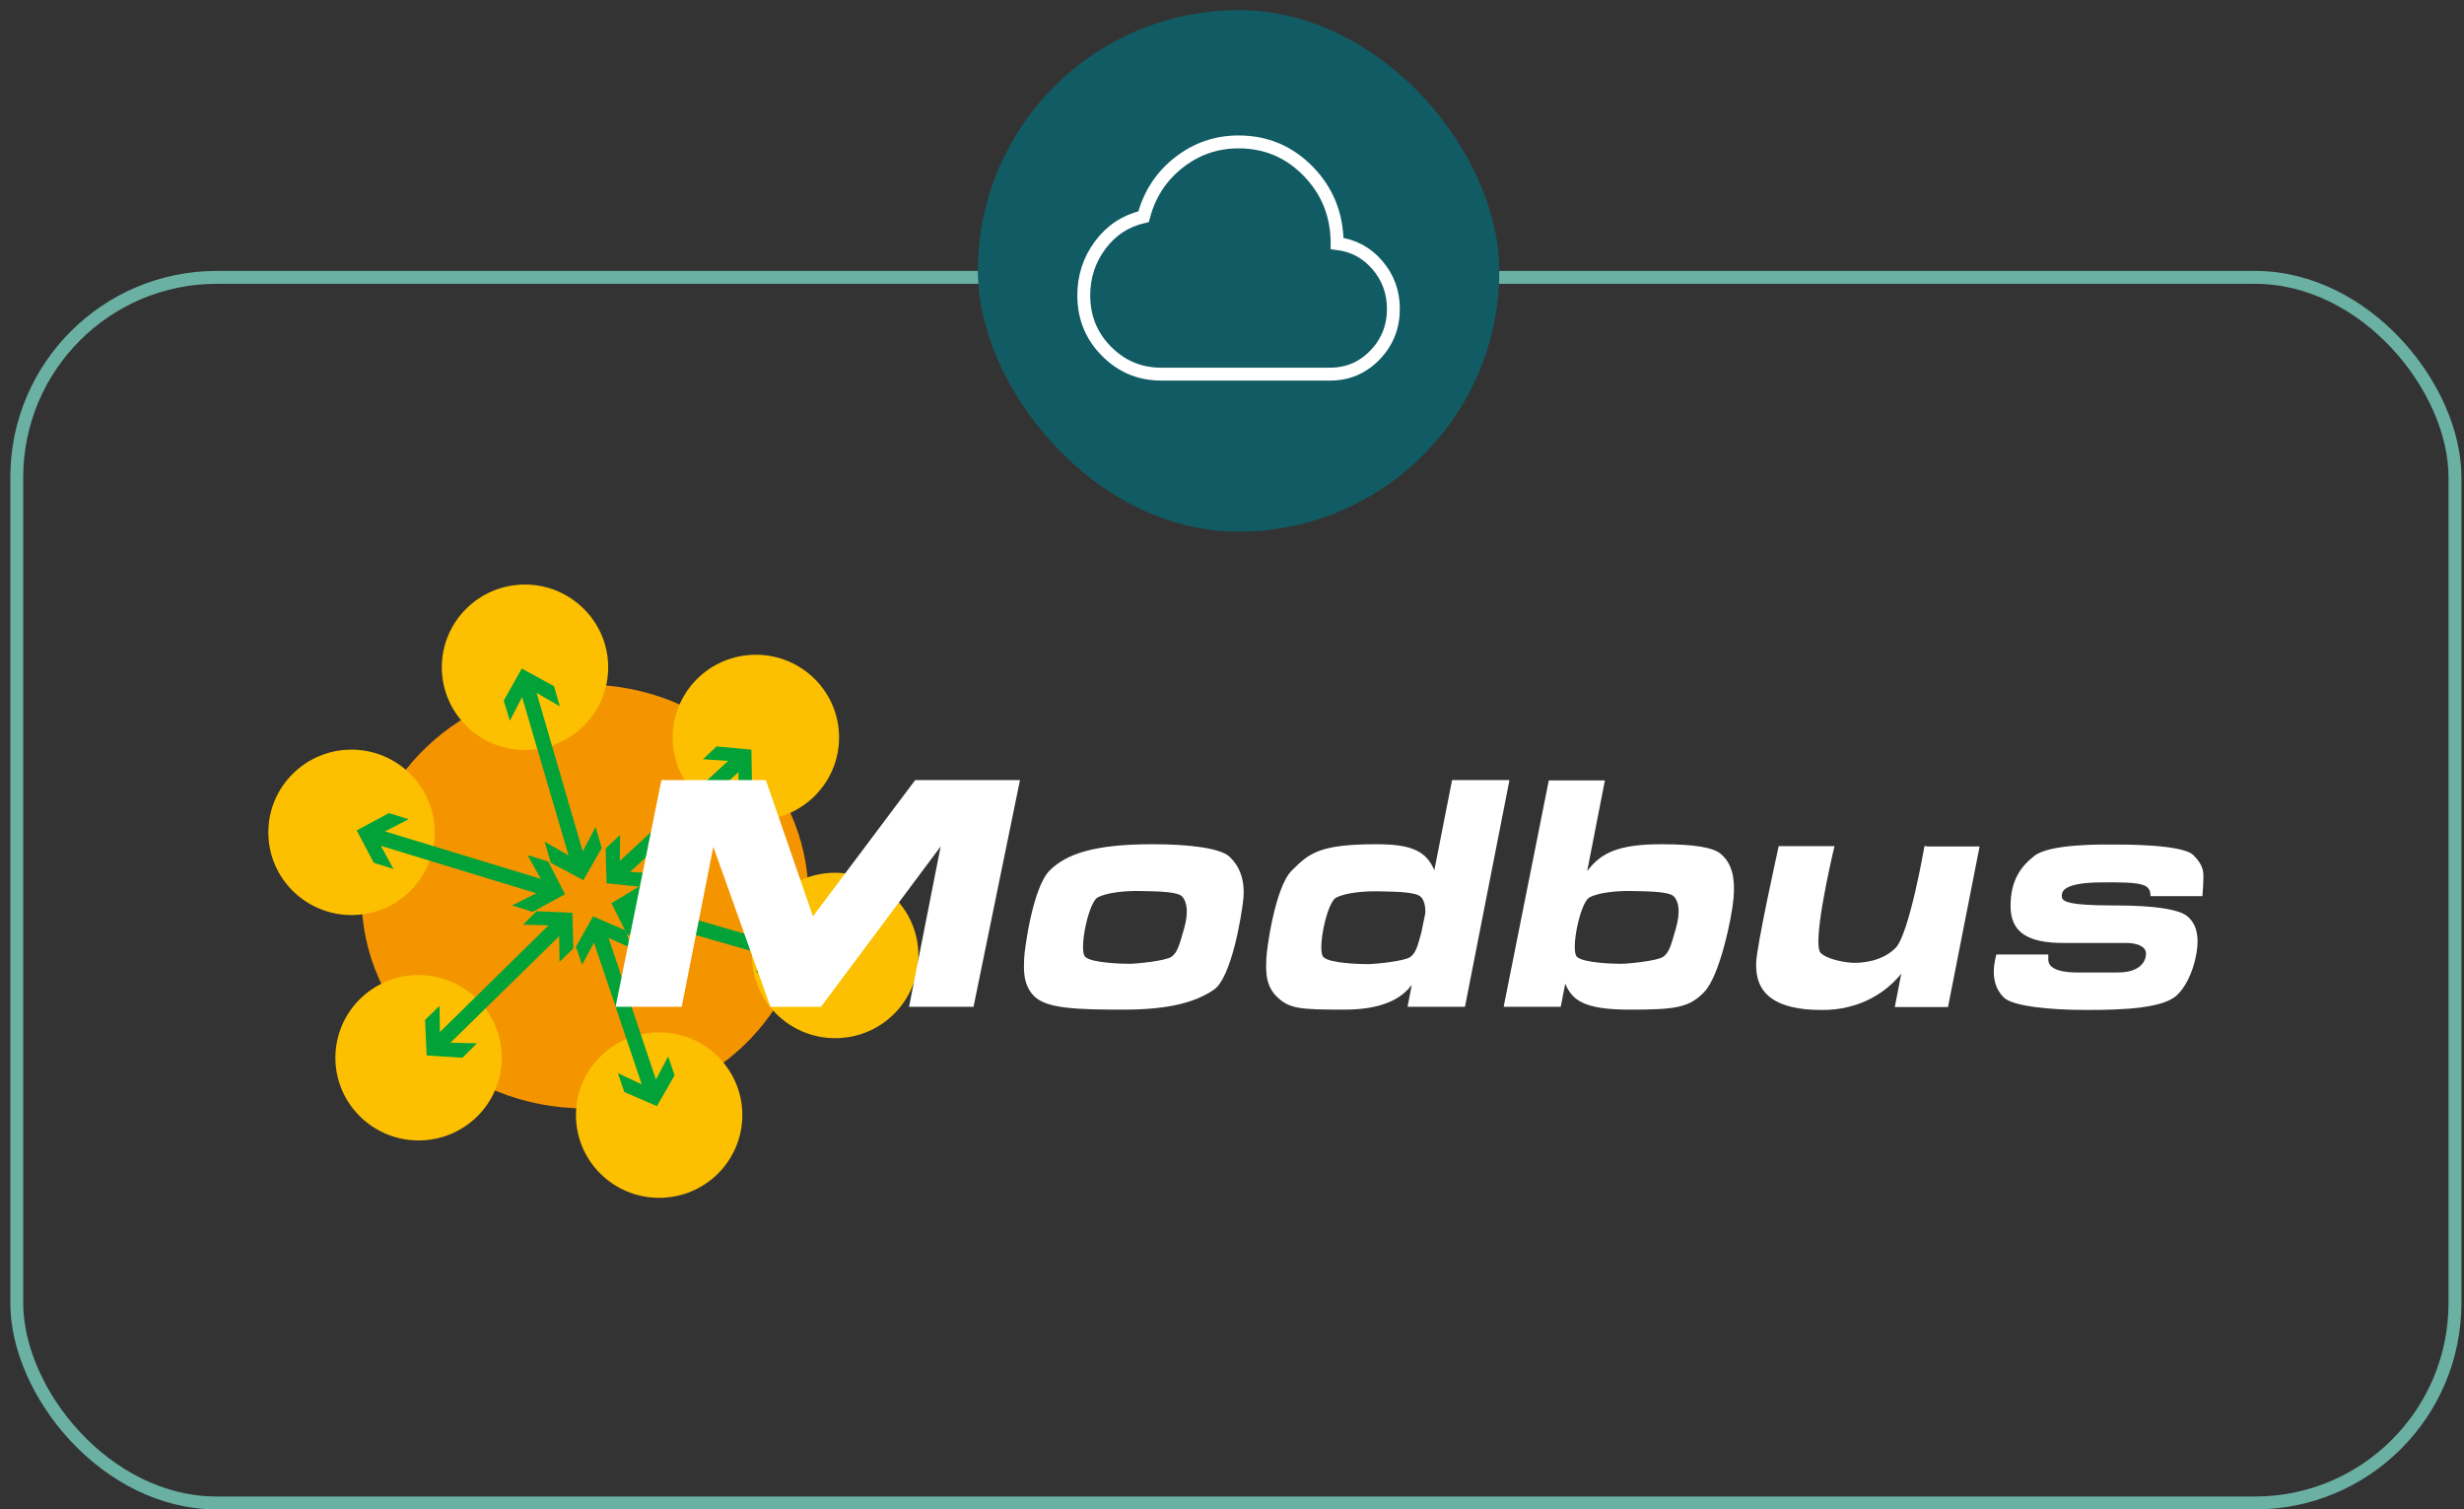
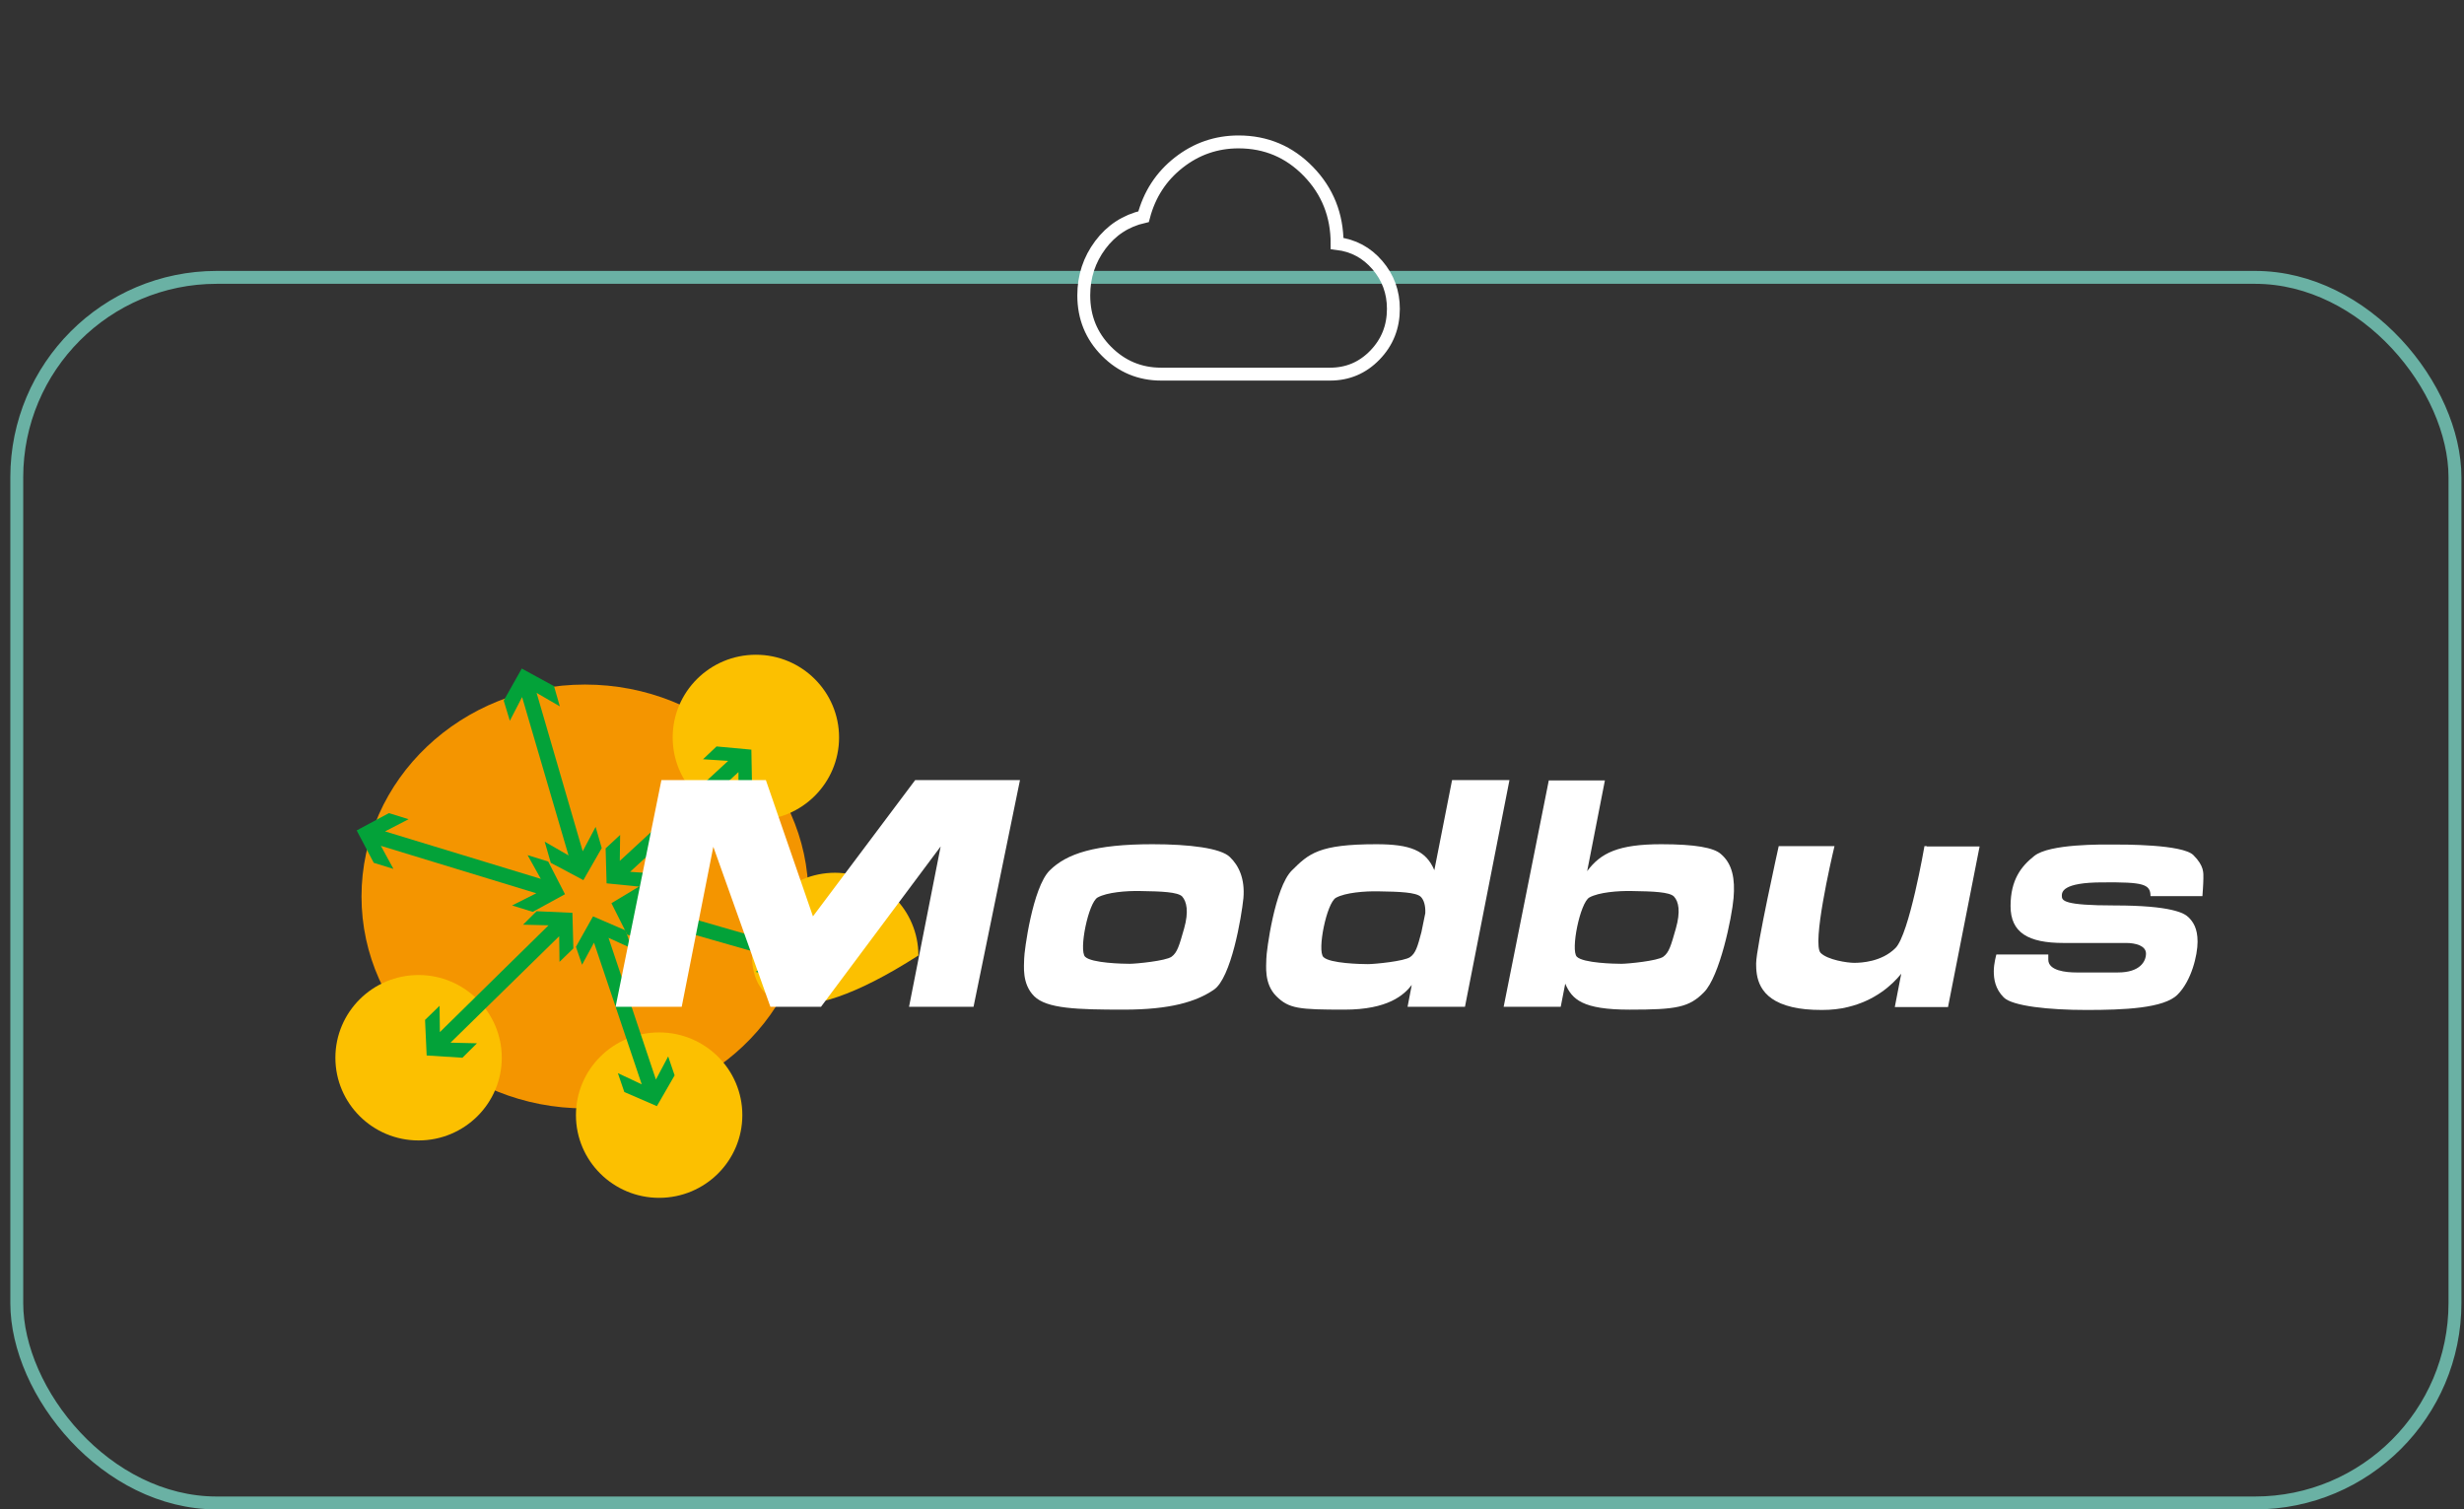
<svg xmlns="http://www.w3.org/2000/svg" width="191" height="117" viewBox="0 0 191 117" fill="none">
  <rect x="0" y="0" width="191" height="117" fill="#333333" stroke="none" />
  <rect x="1.3" y="21.5" width="189" height="95" rx="15.5" stroke="#6AB1A4" />
-   <rect x="75.8" y="0.789" width="40.421" height="40.421" rx="20.21" fill="#115C64" />
  <path d="M90.01 29C88.356 29 86.942 28.409 85.77 27.228C84.597 26.047 84.011 24.603 84.01 22.897C84.01 21.434 84.438 20.131 85.292 18.987C86.147 17.844 87.265 17.112 88.647 16.794C89.101 15.069 90.01 13.672 91.374 12.603C92.737 11.534 94.283 11 96.01 11C98.138 11 99.942 11.764 101.424 13.293C102.907 14.821 103.647 16.682 103.647 18.875C104.901 19.025 105.942 19.583 106.77 20.549C107.598 21.515 108.011 22.644 108.01 23.937C108.01 25.344 107.533 26.539 106.579 27.524C105.625 28.509 104.466 29.001 103.101 29H90.01Z" stroke="white" />
  <g clip-path="url(#clip0_3224_28356)">
    <path d="M62.667 69.489C62.667 60.419 54.919 53.063 45.345 53.063C35.772 53.063 28.023 60.419 28.023 69.489C28.023 78.56 35.772 85.915 45.345 85.915C54.919 85.891 62.667 78.56 62.667 69.489Z" fill="#F49500" />
-     <path d="M47.145 51.721C47.145 55.25 44.271 58.133 40.696 58.133C37.147 58.133 34.248 55.275 34.248 51.721C34.248 48.193 37.122 45.31 40.696 45.31C44.246 45.31 47.145 48.193 47.145 51.721Z" fill="#FCC000" />
    <path d="M65.042 57.163C65.042 60.692 62.167 63.575 58.593 63.575C55.044 63.575 52.144 60.717 52.144 57.163C52.144 53.635 55.019 50.752 58.593 50.752C62.167 50.752 65.042 53.635 65.042 57.163Z" fill="#FCC000" />
-     <path d="M71.191 74.061C71.191 77.59 68.316 80.473 64.742 80.473C61.193 80.473 58.293 77.615 58.293 74.061C58.293 70.533 61.167 67.65 64.742 67.65C68.316 67.675 71.191 70.533 71.191 74.061Z" fill="#FCC000" />
+     <path d="M71.191 74.061C61.193 80.473 58.293 77.615 58.293 74.061C58.293 70.533 61.167 67.65 64.742 67.65C68.316 67.675 71.191 70.533 71.191 74.061Z" fill="#FCC000" />
    <path d="M57.543 86.437C57.543 89.966 54.669 92.849 51.094 92.849C47.545 92.849 44.645 89.991 44.645 86.437C44.645 82.909 47.52 80.026 51.094 80.026C54.644 80.026 57.543 82.884 57.543 86.437Z" fill="#FCC000" />
    <path d="M38.896 81.989C38.896 85.518 36.022 88.4 32.447 88.4C28.898 88.4 25.998 85.543 25.998 81.989C25.998 78.46 28.873 75.578 32.447 75.578C35.997 75.578 38.896 78.46 38.896 81.989Z" fill="#FCC000" />
-     <path d="M33.697 64.519C33.697 68.048 30.823 70.93 27.249 70.93C23.699 70.93 20.8 68.073 20.8 64.519C20.8 60.99 23.674 58.108 27.249 58.108C30.798 58.108 33.697 60.99 33.697 64.519Z" fill="#FCC000" />
    <path d="M46.645 65.737L46.17 64.097L45.17 65.985L41.596 53.709L43.396 54.753L42.946 53.188L40.446 51.821L39.046 54.306L39.521 55.871L40.471 54.032L44.071 66.308L42.221 65.24L42.696 66.88L45.22 68.222L46.645 65.737Z" fill="#03A239" />
    <path d="M49.745 68.744L50.845 67.725L48.845 67.576L57.243 59.847V61.786L58.293 60.817L58.243 58.108L55.544 57.859L54.494 58.853L56.444 58.978L48.045 66.731L48.07 64.718L46.945 65.762L47.02 68.471L49.745 68.744Z" fill="#03A239" />
    <path d="M35.847 81.989L36.972 80.87L34.922 80.821L43.346 72.57L43.371 74.558L44.446 73.515L44.371 70.756L41.596 70.632L40.546 71.676L42.521 71.725L34.097 80.001L34.073 77.963L32.948 79.056L33.073 81.815L35.847 81.989Z" fill="#03A239" />
    <path d="M42.496 66.781L40.896 66.284L41.921 68.123L29.848 64.445L31.673 63.5L30.148 63.028L27.648 64.37L28.973 66.88L30.498 67.352L29.523 65.563L41.571 69.241L39.696 70.185L41.296 70.682L43.796 69.315L42.496 66.781Z" fill="#03A239" />
    <path d="M52.294 83.356L51.794 81.889L50.844 83.679L47.17 72.695L48.97 73.515L48.495 72.123L45.97 71.03L44.645 73.391L45.12 74.782L46.045 73.068L49.745 84.051L47.895 83.182L48.395 84.648L50.919 85.741L52.294 83.356Z" fill="#03A239" />
    <path d="M61.218 71.85L59.718 71.403L60.643 73.217L49.445 69.986L51.144 68.992L49.745 68.595L47.395 70.011L48.62 72.446L50.02 72.869L49.12 71.105L60.318 74.31L58.568 75.329L60.068 75.776L62.392 74.31L61.218 71.85Z" fill="#03A239" />
    <path d="M47.72 78.038L51.27 60.468H59.368L63.017 71.03L70.941 60.468H79.065L75.465 78.038H70.466L72.916 65.612L63.642 78.038H59.718L55.294 65.637L52.844 78.038H47.72Z" fill="white" />
    <path d="M95.337 66.433C94.637 65.737 92.187 65.439 89.338 65.439C84.888 65.439 82.689 66.159 81.364 67.476C80.039 68.793 79.389 73.763 79.389 74.31C79.389 74.832 79.189 76.249 80.164 77.218C81.139 78.187 83.489 78.261 87.113 78.261C90.737 78.261 92.737 77.64 94.087 76.721C95.437 75.826 96.237 71.08 96.386 69.614C96.511 68.123 96.037 67.104 95.337 66.433ZM91.787 71.974C91.412 73.291 91.262 73.838 90.812 74.161C90.362 74.484 88.063 74.708 87.563 74.708C87.063 74.708 84.614 74.658 84.114 74.161C83.614 73.664 84.364 69.962 85.088 69.564C85.813 69.166 87.313 69.042 88.388 69.067C90.038 69.092 91.287 69.141 91.637 69.489C91.987 69.887 92.162 70.657 91.787 71.974Z" fill="white" />
    <path d="M112.559 60.468L111.184 67.451C110.534 65.911 109.309 65.439 106.685 65.439C102.236 65.439 101.461 66.159 100.136 67.476C98.811 68.793 98.162 73.763 98.162 74.31C98.162 74.832 97.962 76.248 98.936 77.218C99.911 78.187 100.686 78.261 104.21 78.261C107.61 78.261 108.835 77.118 109.434 76.348L109.11 78.038H113.559L117.008 60.468H112.559ZM109.309 74.186C108.86 74.509 106.56 74.733 106.035 74.733C105.51 74.733 103.086 74.683 102.586 74.186C102.086 73.689 102.836 69.986 103.56 69.588C104.285 69.191 105.785 69.067 106.86 69.091C108.51 69.116 109.759 69.166 110.134 69.514C110.359 69.738 110.509 70.16 110.484 70.781L110.184 72.248C109.884 73.391 109.734 73.888 109.309 74.186Z" fill="white" />
    <path d="M133.38 66.184C132.83 65.712 131.43 65.439 128.78 65.439C125.456 65.439 124.081 66.11 123.031 67.526L124.406 60.494H120.057L116.558 78.038H120.982L121.332 76.249C121.857 77.466 122.657 78.262 126.331 78.262C129.955 78.262 130.93 78.088 132.08 76.92C133.305 75.702 134.254 71.105 134.379 69.614C134.504 68.147 134.304 66.955 133.38 66.184ZM129.905 71.975C129.53 73.291 129.38 73.838 128.93 74.161C128.48 74.484 126.181 74.708 125.681 74.708C125.181 74.708 122.732 74.658 122.232 74.161C121.732 73.664 122.482 69.962 123.206 69.564C123.931 69.166 125.431 69.042 126.506 69.067C128.156 69.092 129.405 69.141 129.755 69.489C130.13 69.887 130.28 70.657 129.905 71.975Z" fill="white" />
    <path d="M149.352 65.588H149.177C149.177 65.588 148.002 72.422 146.927 73.49C145.853 74.559 144.278 74.633 143.728 74.633C143.203 74.633 141.678 74.41 141.129 73.863C140.454 73.167 141.928 66.731 142.203 65.588H137.879C137.879 65.588 136.129 73.465 136.129 74.683C136.129 75.652 136.229 77.441 138.929 78.063C139.554 78.212 140.304 78.286 141.228 78.286C141.953 78.286 142.628 78.212 143.228 78.063C145.328 77.566 146.653 76.373 147.377 75.478L146.877 78.063H151.002L153.451 65.613H149.352V65.588Z" fill="white" />
    <path d="M166.699 69.464H170.723C170.723 69.464 170.798 68.495 170.798 68.098C170.798 67.675 170.873 67.129 170.024 66.284C169.174 65.439 164.574 65.463 163.8 65.463C163.025 65.463 158.851 65.389 157.676 66.358C156.676 67.153 155.851 68.197 155.851 70.235C155.851 72.297 157.226 73.093 159.95 73.093H164.824C165.499 73.093 166.349 73.291 166.349 73.913C166.349 74.534 165.874 75.379 164.175 75.379H160.95C160.175 75.379 158.776 75.254 158.776 74.385V73.987H154.751C154.751 73.987 154.551 74.683 154.551 75.279C154.551 75.876 154.651 76.646 155.326 77.317C156.001 77.988 158.826 78.286 161.725 78.286C164.624 78.286 167.749 78.162 168.799 77.093C169.874 76.025 170.348 74.037 170.348 72.993C170.348 71.949 169.999 71.452 169.649 71.105C169.324 70.781 168.324 70.185 163.9 70.185C159.95 70.185 159.825 69.812 159.825 69.439C159.825 69.141 159.875 68.396 163 68.396C166.124 68.371 166.699 68.52 166.699 69.464Z" fill="white" />
  </g>
  <defs>
    <clipPath id="clip0_3224_28356">
      <rect width="150" height="76" fill="white" transform="translate(20.8 31)" />
    </clipPath>
  </defs>
</svg>